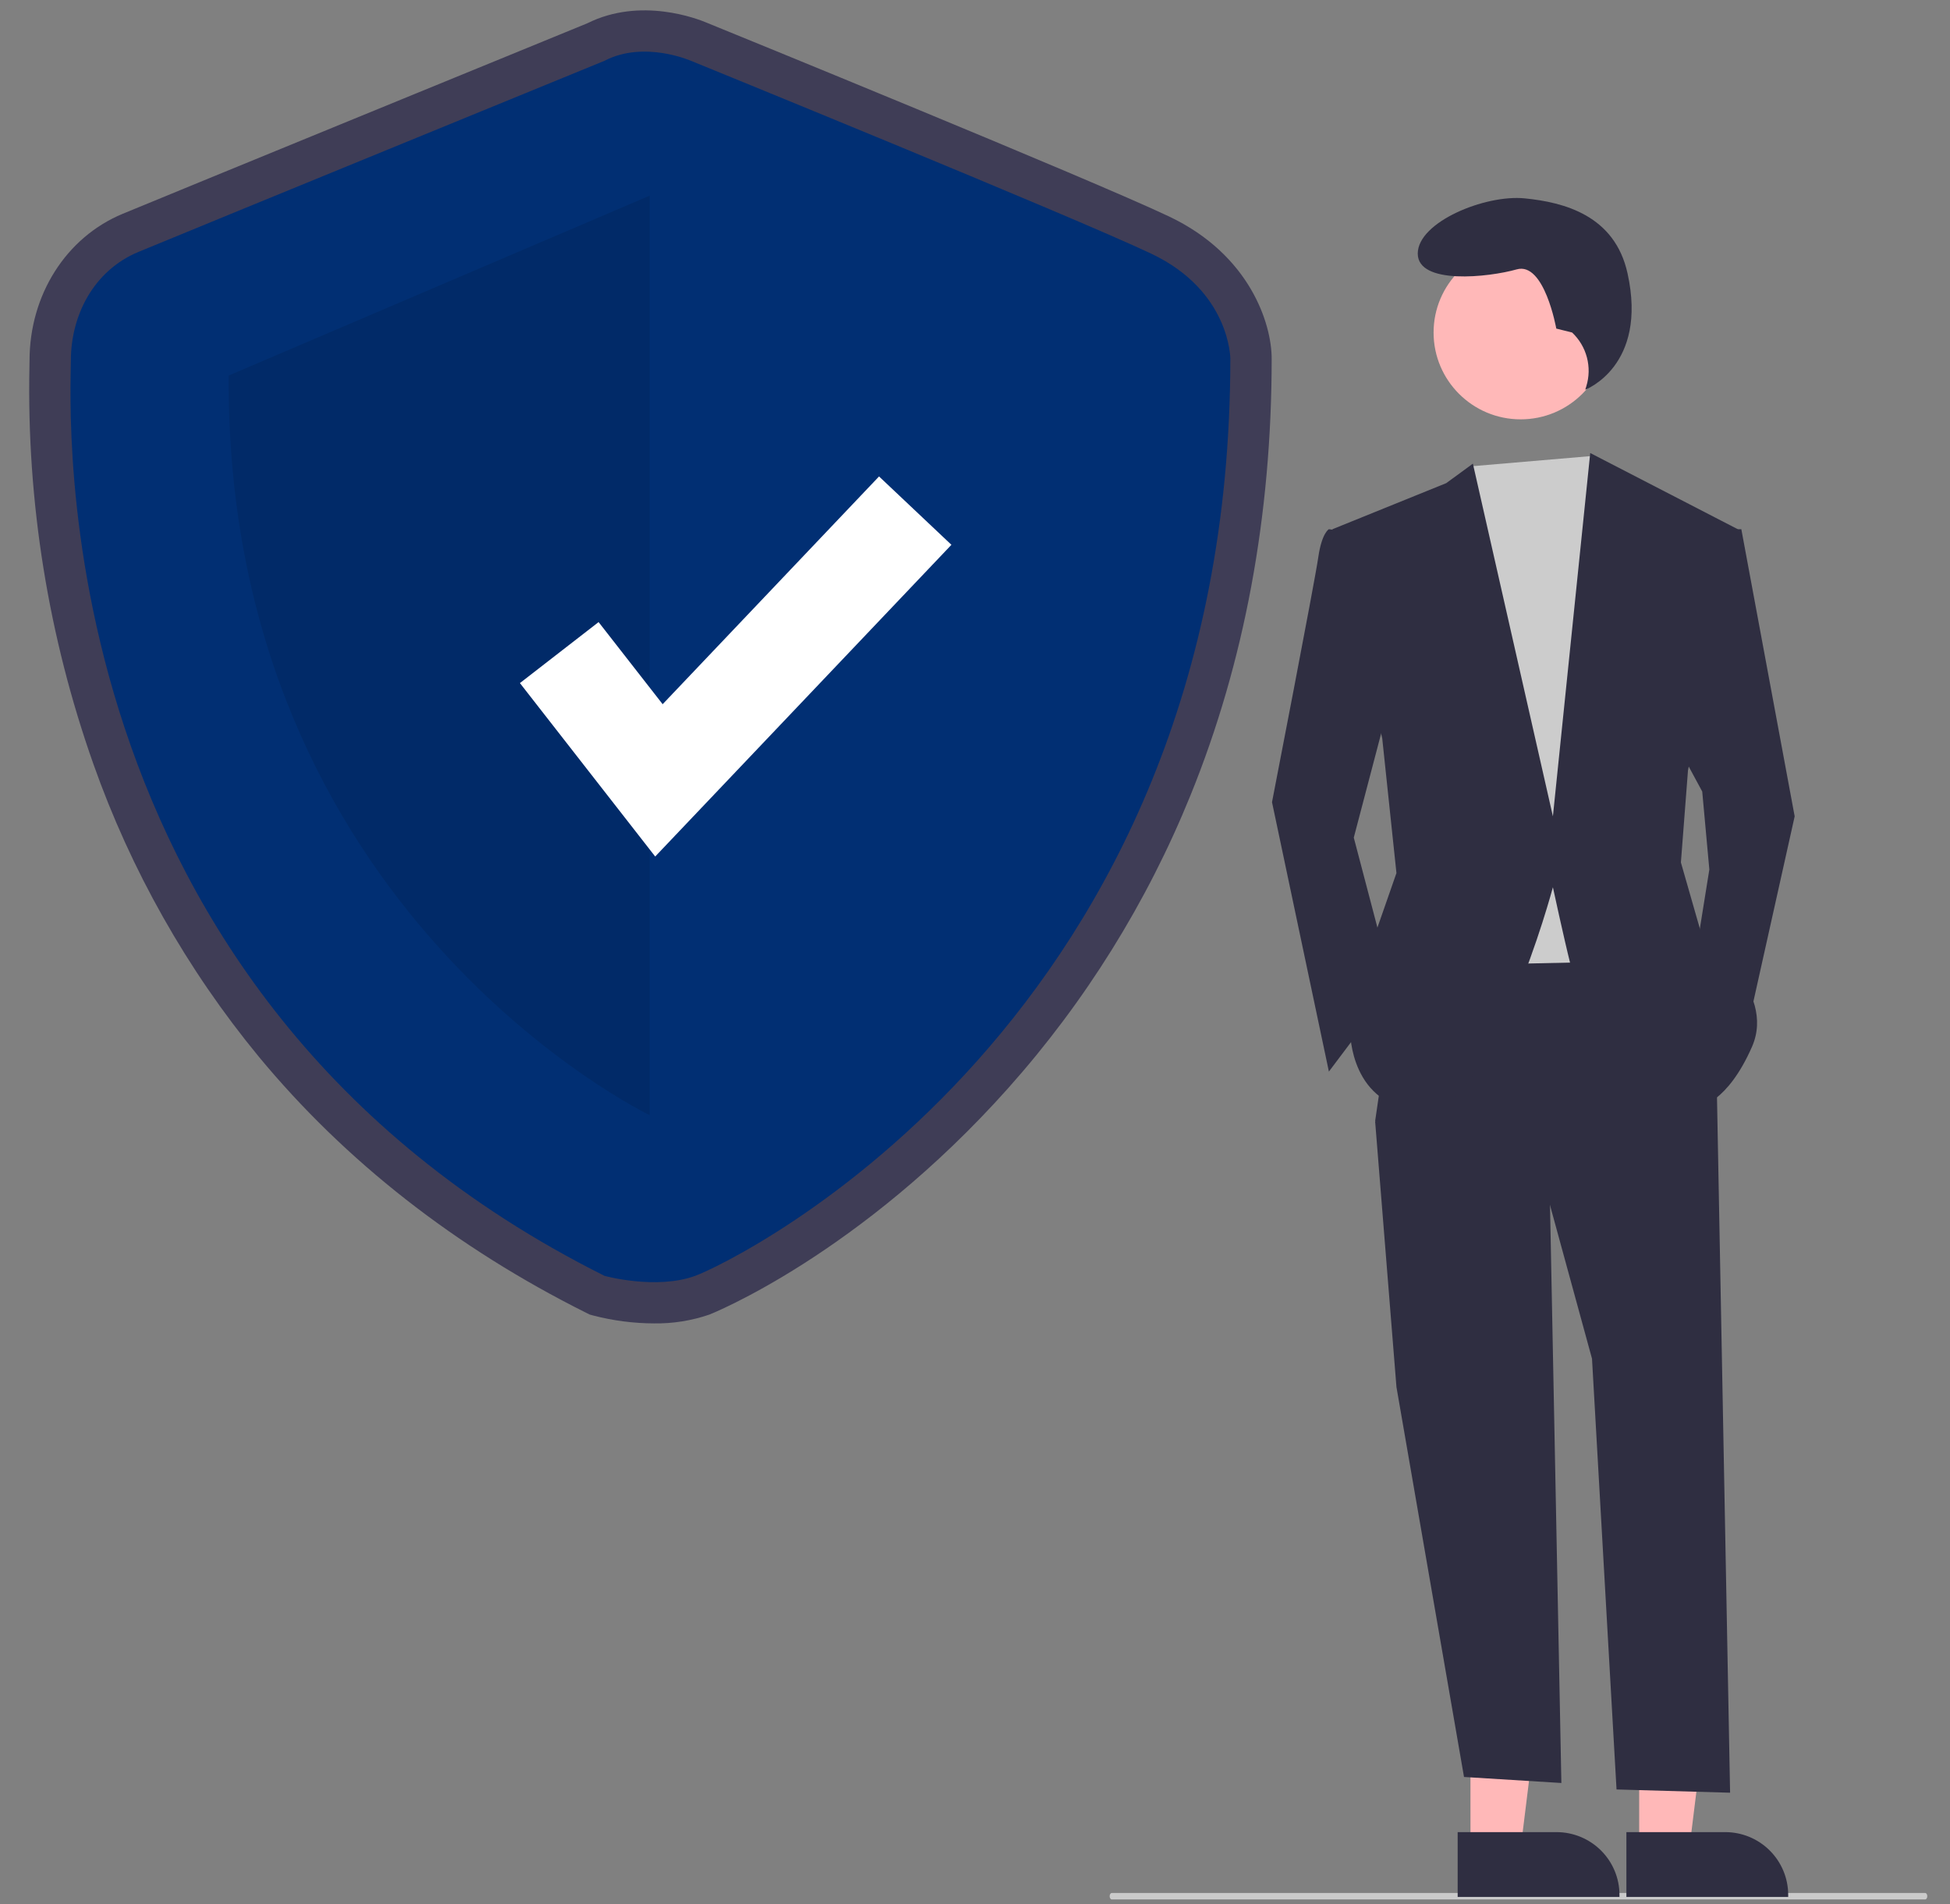
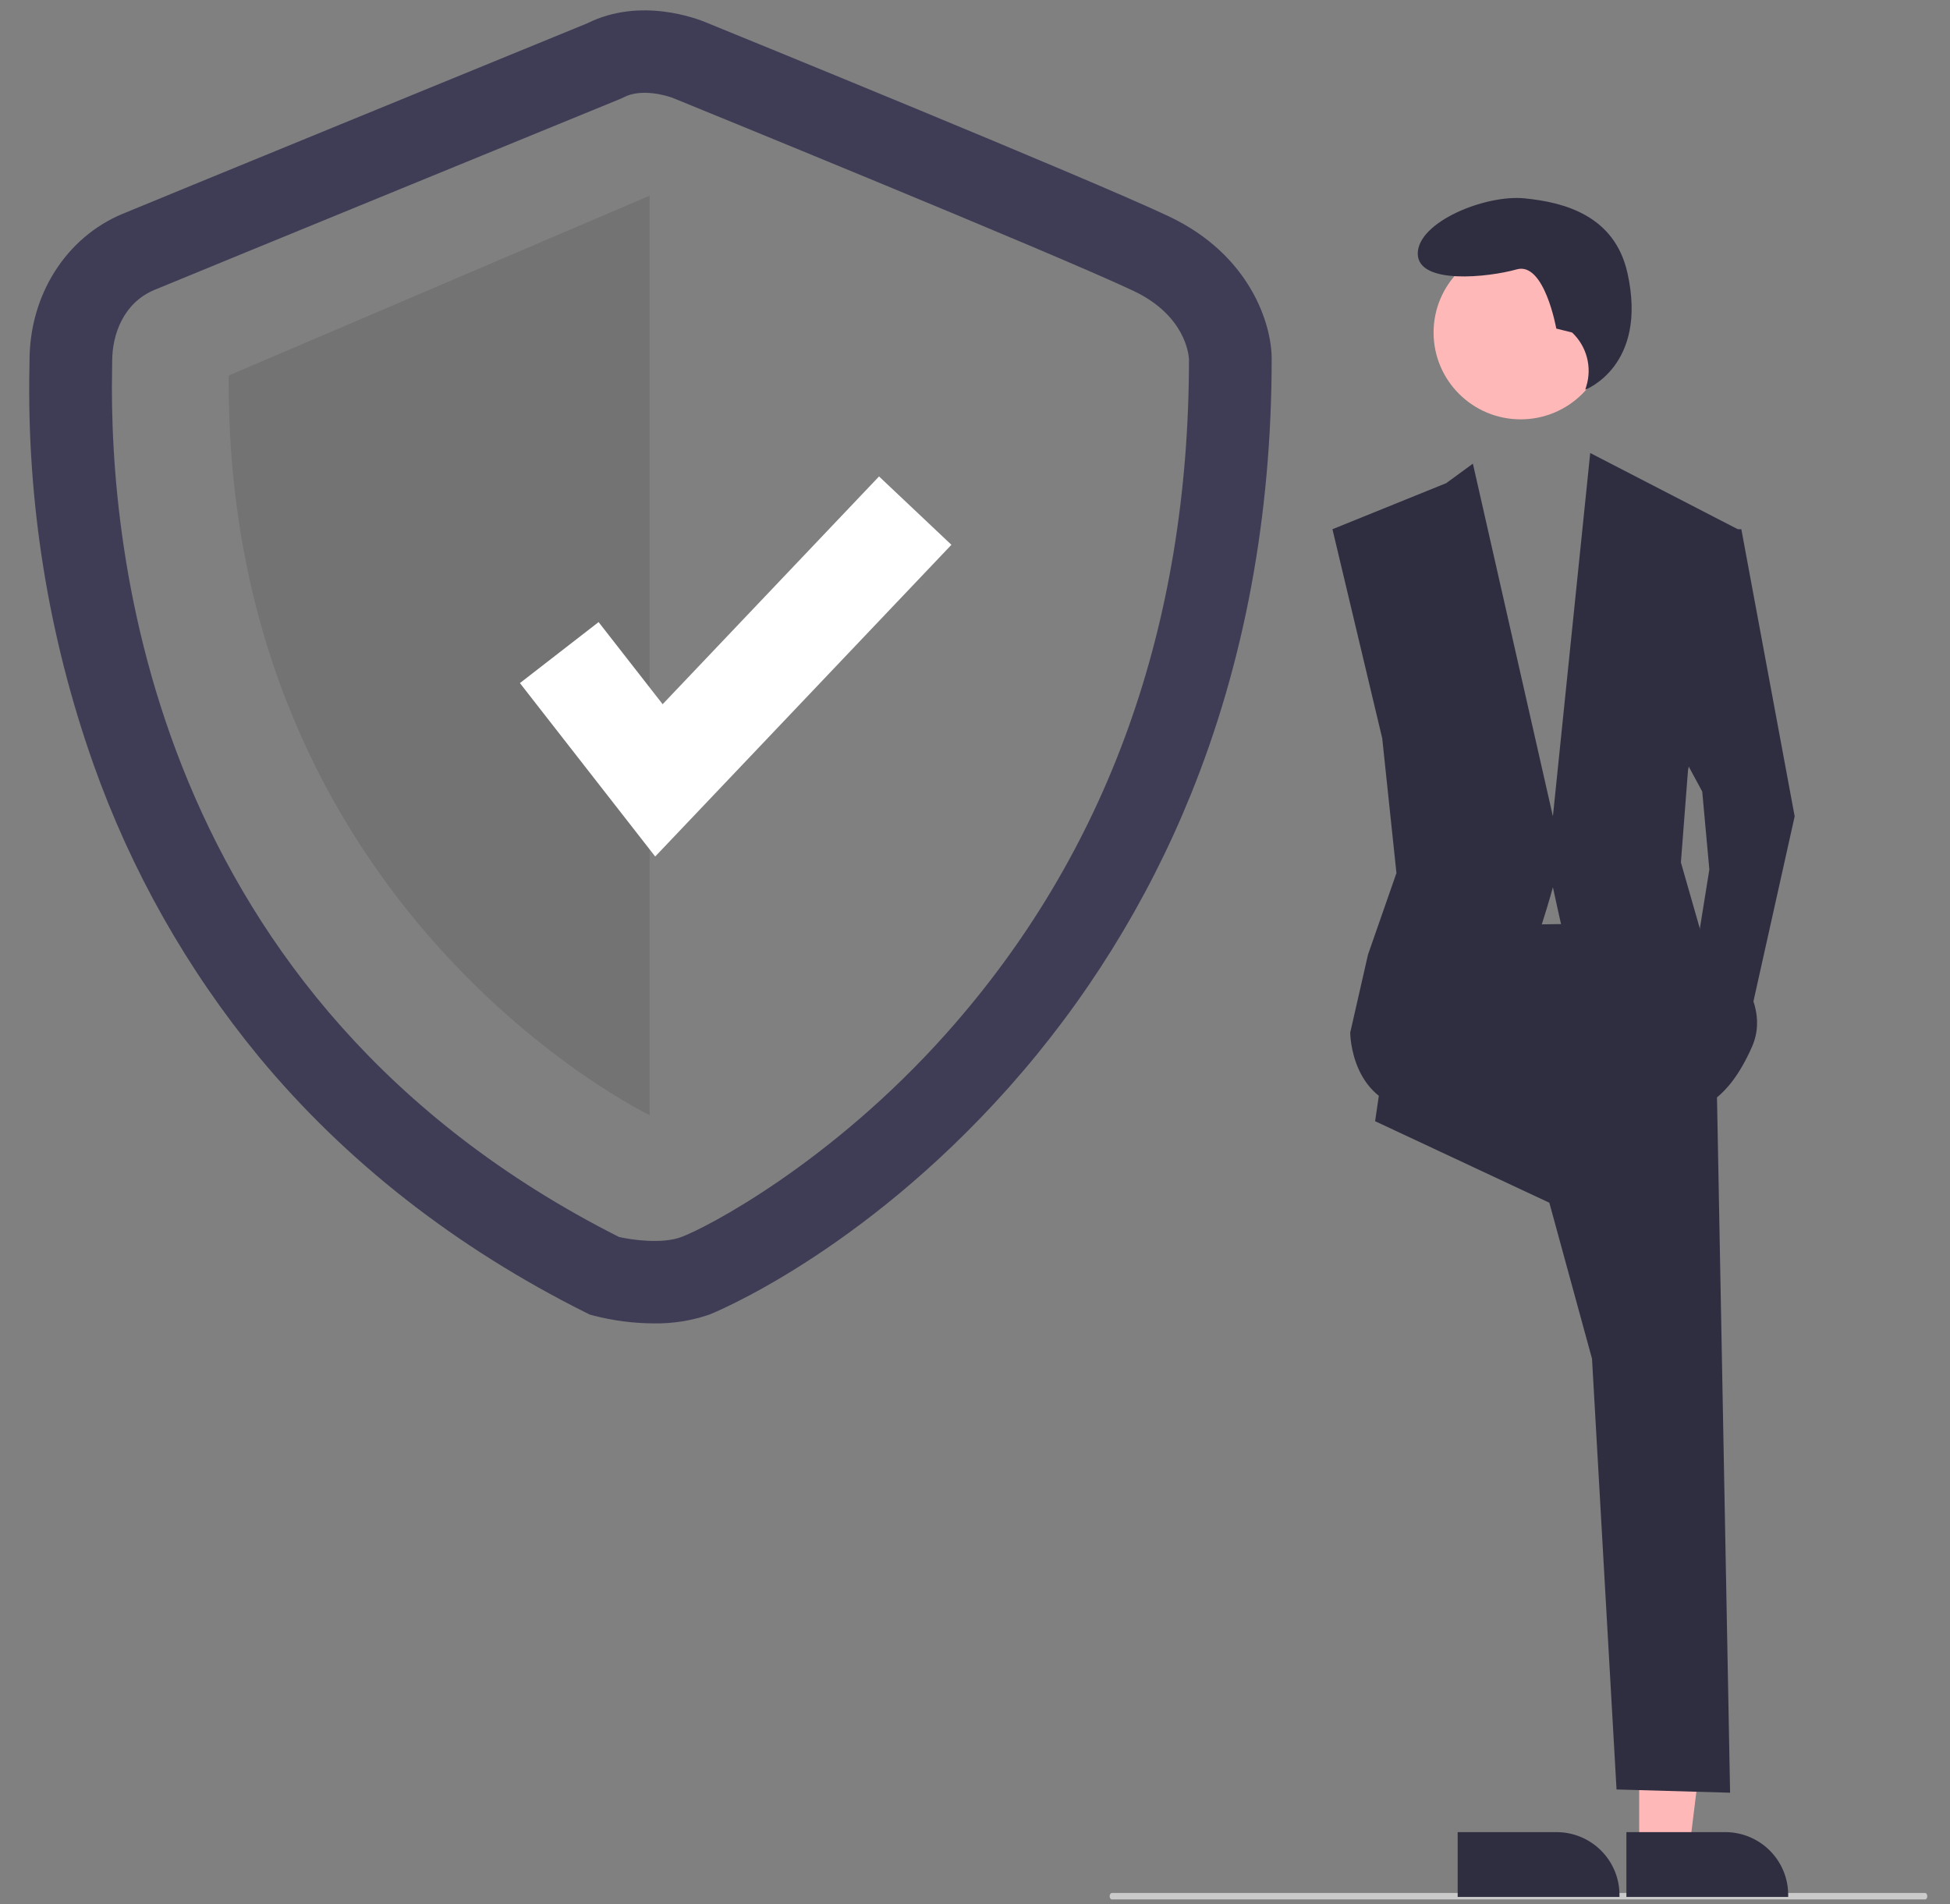
<svg xmlns="http://www.w3.org/2000/svg" width="128" height="125" viewBox="0 0 128 125" fill="none">
  <rect x="0" y="0" width="128" height="125" fill="#808080" stroke="none" />
  <g clip-path="url(#clip0_1_2679)">
    <path d="M42.93 86.868C41.591 86.864 40.257 86.692 38.96 86.356L38.705 86.286L38.468 86.168C29.897 81.884 22.666 76.225 16.977 69.349C12.267 63.623 8.595 57.123 6.126 50.139C3.173 41.778 1.752 32.956 1.932 24.094C1.936 23.908 1.939 23.765 1.939 23.666C1.939 19.358 4.337 15.578 8.049 14.036C10.89 12.855 36.685 2.293 38.549 1.53C42.059 -0.224 45.803 1.24 46.403 1.496C47.747 2.043 71.593 11.767 76.746 14.213C82.057 16.735 83.474 21.264 83.474 23.543C83.474 33.859 81.681 43.501 78.147 52.2C75.292 59.241 71.246 65.742 66.186 71.418C56.421 82.373 46.654 86.257 46.56 86.291C45.393 86.691 44.164 86.887 42.93 86.868ZM40.633 81.196C41.48 81.386 43.43 81.669 44.7 81.207C46.315 80.621 54.489 76.394 62.128 67.824C72.683 55.983 78.038 41.097 78.046 23.581C78.027 23.226 77.775 20.695 74.412 19.099C69.359 16.7 44.574 6.596 44.324 6.494L44.255 6.465C43.736 6.248 42.083 5.791 40.943 6.386L40.715 6.492C40.439 6.605 13.057 17.817 10.137 19.03C8.094 19.879 7.366 21.981 7.366 23.666C7.366 23.789 7.363 23.968 7.358 24.199C7.125 36.184 9.907 65.677 40.633 81.196Z" fill="#3F3D56" />
-     <path d="M39.684 3.989C39.684 3.989 12.053 15.303 9.093 16.533C6.132 17.763 4.652 20.714 4.652 23.665C4.652 26.617 2.432 65.129 39.684 83.749C39.684 83.749 43.065 84.681 45.63 83.749C48.195 82.816 80.76 67.076 80.76 23.542C80.76 23.542 80.76 19.115 75.579 16.656C70.398 14.196 45.35 3.989 45.35 3.989C45.35 3.989 42.274 2.637 39.684 3.989Z" fill="#012F73" />
    <path opacity="0.1" d="M42.644 12.844V73.198C42.644 73.198 14.767 59.82 15.014 24.649L42.644 12.844Z" fill="black" />
    <path d="M43.008 56.222L34.128 44.838L39.292 40.834L43.497 46.224L57.701 31.274L62.452 35.761L43.008 56.222Z" fill="white" />
    <path d="M126.369 124.68H72.979C72.942 124.68 72.906 124.658 72.88 124.618C72.853 124.578 72.839 124.524 72.839 124.468C72.839 124.411 72.853 124.357 72.88 124.318C72.906 124.278 72.942 124.255 72.979 124.255H126.369C126.406 124.255 126.442 124.278 126.468 124.318C126.494 124.357 126.509 124.411 126.509 124.468C126.509 124.524 126.494 124.578 126.468 124.618C126.442 124.658 126.406 124.68 126.369 124.68Z" fill="#CACACA" />
-     <path d="M96.523 121.333L99.817 121.333L101.384 108.667L96.522 108.667L96.523 121.333Z" fill="#FFB8B8" />
    <path d="M95.683 120.261L102.17 120.261H102.17C103.266 120.261 104.318 120.695 105.093 121.468C105.868 122.241 106.304 123.289 106.304 124.382V124.516L95.683 124.516L95.683 120.261Z" fill="#2F2E41" />
    <path d="M107.598 121.333L110.892 121.333L112.459 108.667L107.597 108.667L107.598 121.333Z" fill="#FFB8B8" />
    <path d="M106.758 120.261L113.244 120.261H113.245C114.341 120.261 115.393 120.695 116.168 121.468C116.943 122.241 117.379 123.289 117.379 124.382V124.516L106.758 124.516L106.758 120.261Z" fill="#2F2E41" />
-     <path d="M101.7 76.853L102.49 117.036L96.099 116.641L91.665 91.047L90.264 73.596L101.7 76.853Z" fill="#2F2E41" />
    <path d="M112.669 70.106L113.565 117.674L106.111 117.461L104.501 89.185L101.7 78.948L90.264 73.596L92.131 60.799L108.935 60.566L112.669 70.106Z" fill="#2F2E41" />
    <path d="M99.818 27.526C102.975 27.526 105.534 24.974 105.534 21.827C105.534 18.68 102.975 16.128 99.818 16.128C96.661 16.128 94.102 18.68 94.102 21.827C94.102 24.974 96.661 27.526 99.818 27.526Z" fill="#FFB8B8" />
-     <path d="M104.559 29.926L105.434 31.248L107.768 37.763L105.901 63.125L94.932 63.358L93.532 34.273L96.465 30.617L104.559 29.926Z" fill="#CCCCCC" />
-     <path d="M89.097 34.971L87.23 34.738C87.23 34.738 86.763 34.971 86.53 36.6C86.296 38.228 83.496 52.654 83.496 52.654L87.23 70.338L91.431 64.754L88.864 54.981L91.431 45.209L89.097 34.971Z" fill="#2F2E41" />
    <path d="M112.903 34.738H114.303L117.804 53.585L114.537 68.244L111.269 62.892L112.203 57.075L111.736 51.956L110.102 48.931L112.903 34.738Z" fill="#2F2E41" />
    <path d="M103.195 21.827L102.156 21.568C102.156 21.568 101.377 17.164 99.558 17.682C97.739 18.2 93.063 18.718 93.063 16.646C93.063 14.574 97.48 12.761 100.078 13.02C102.676 13.279 105.994 14.138 106.833 17.941C108.178 24.038 104.059 25.578 104.059 25.578L104.127 25.356C104.317 24.739 104.331 24.082 104.166 23.459C104.002 22.835 103.665 22.27 103.195 21.827Z" fill="#2F2E41" />
    <path d="M87.463 34.738L94.932 31.714L96.682 30.434L101.934 53.585L104.384 29.736L114.07 34.738L110.802 50.56L110.336 56.61L111.736 61.496C111.736 61.496 116.637 64.987 115.003 68.71C113.37 72.432 111.503 72.665 111.503 72.665C111.503 72.665 103.567 65.219 103.101 63.358C102.634 61.496 101.934 58.239 101.934 58.239C101.934 58.239 97.966 73.13 93.298 72.898C88.63 72.665 88.63 67.779 88.63 67.779L89.797 62.66L91.664 57.308L90.731 48.466L87.463 34.738Z" fill="#2F2E41" />
  </g>
  <defs>
    <clipPath id="clip0_1_2679">
      <rect width="128" height="124" fill="white" transform="translate(0 0.68)" />
    </clipPath>
  </defs>
</svg>